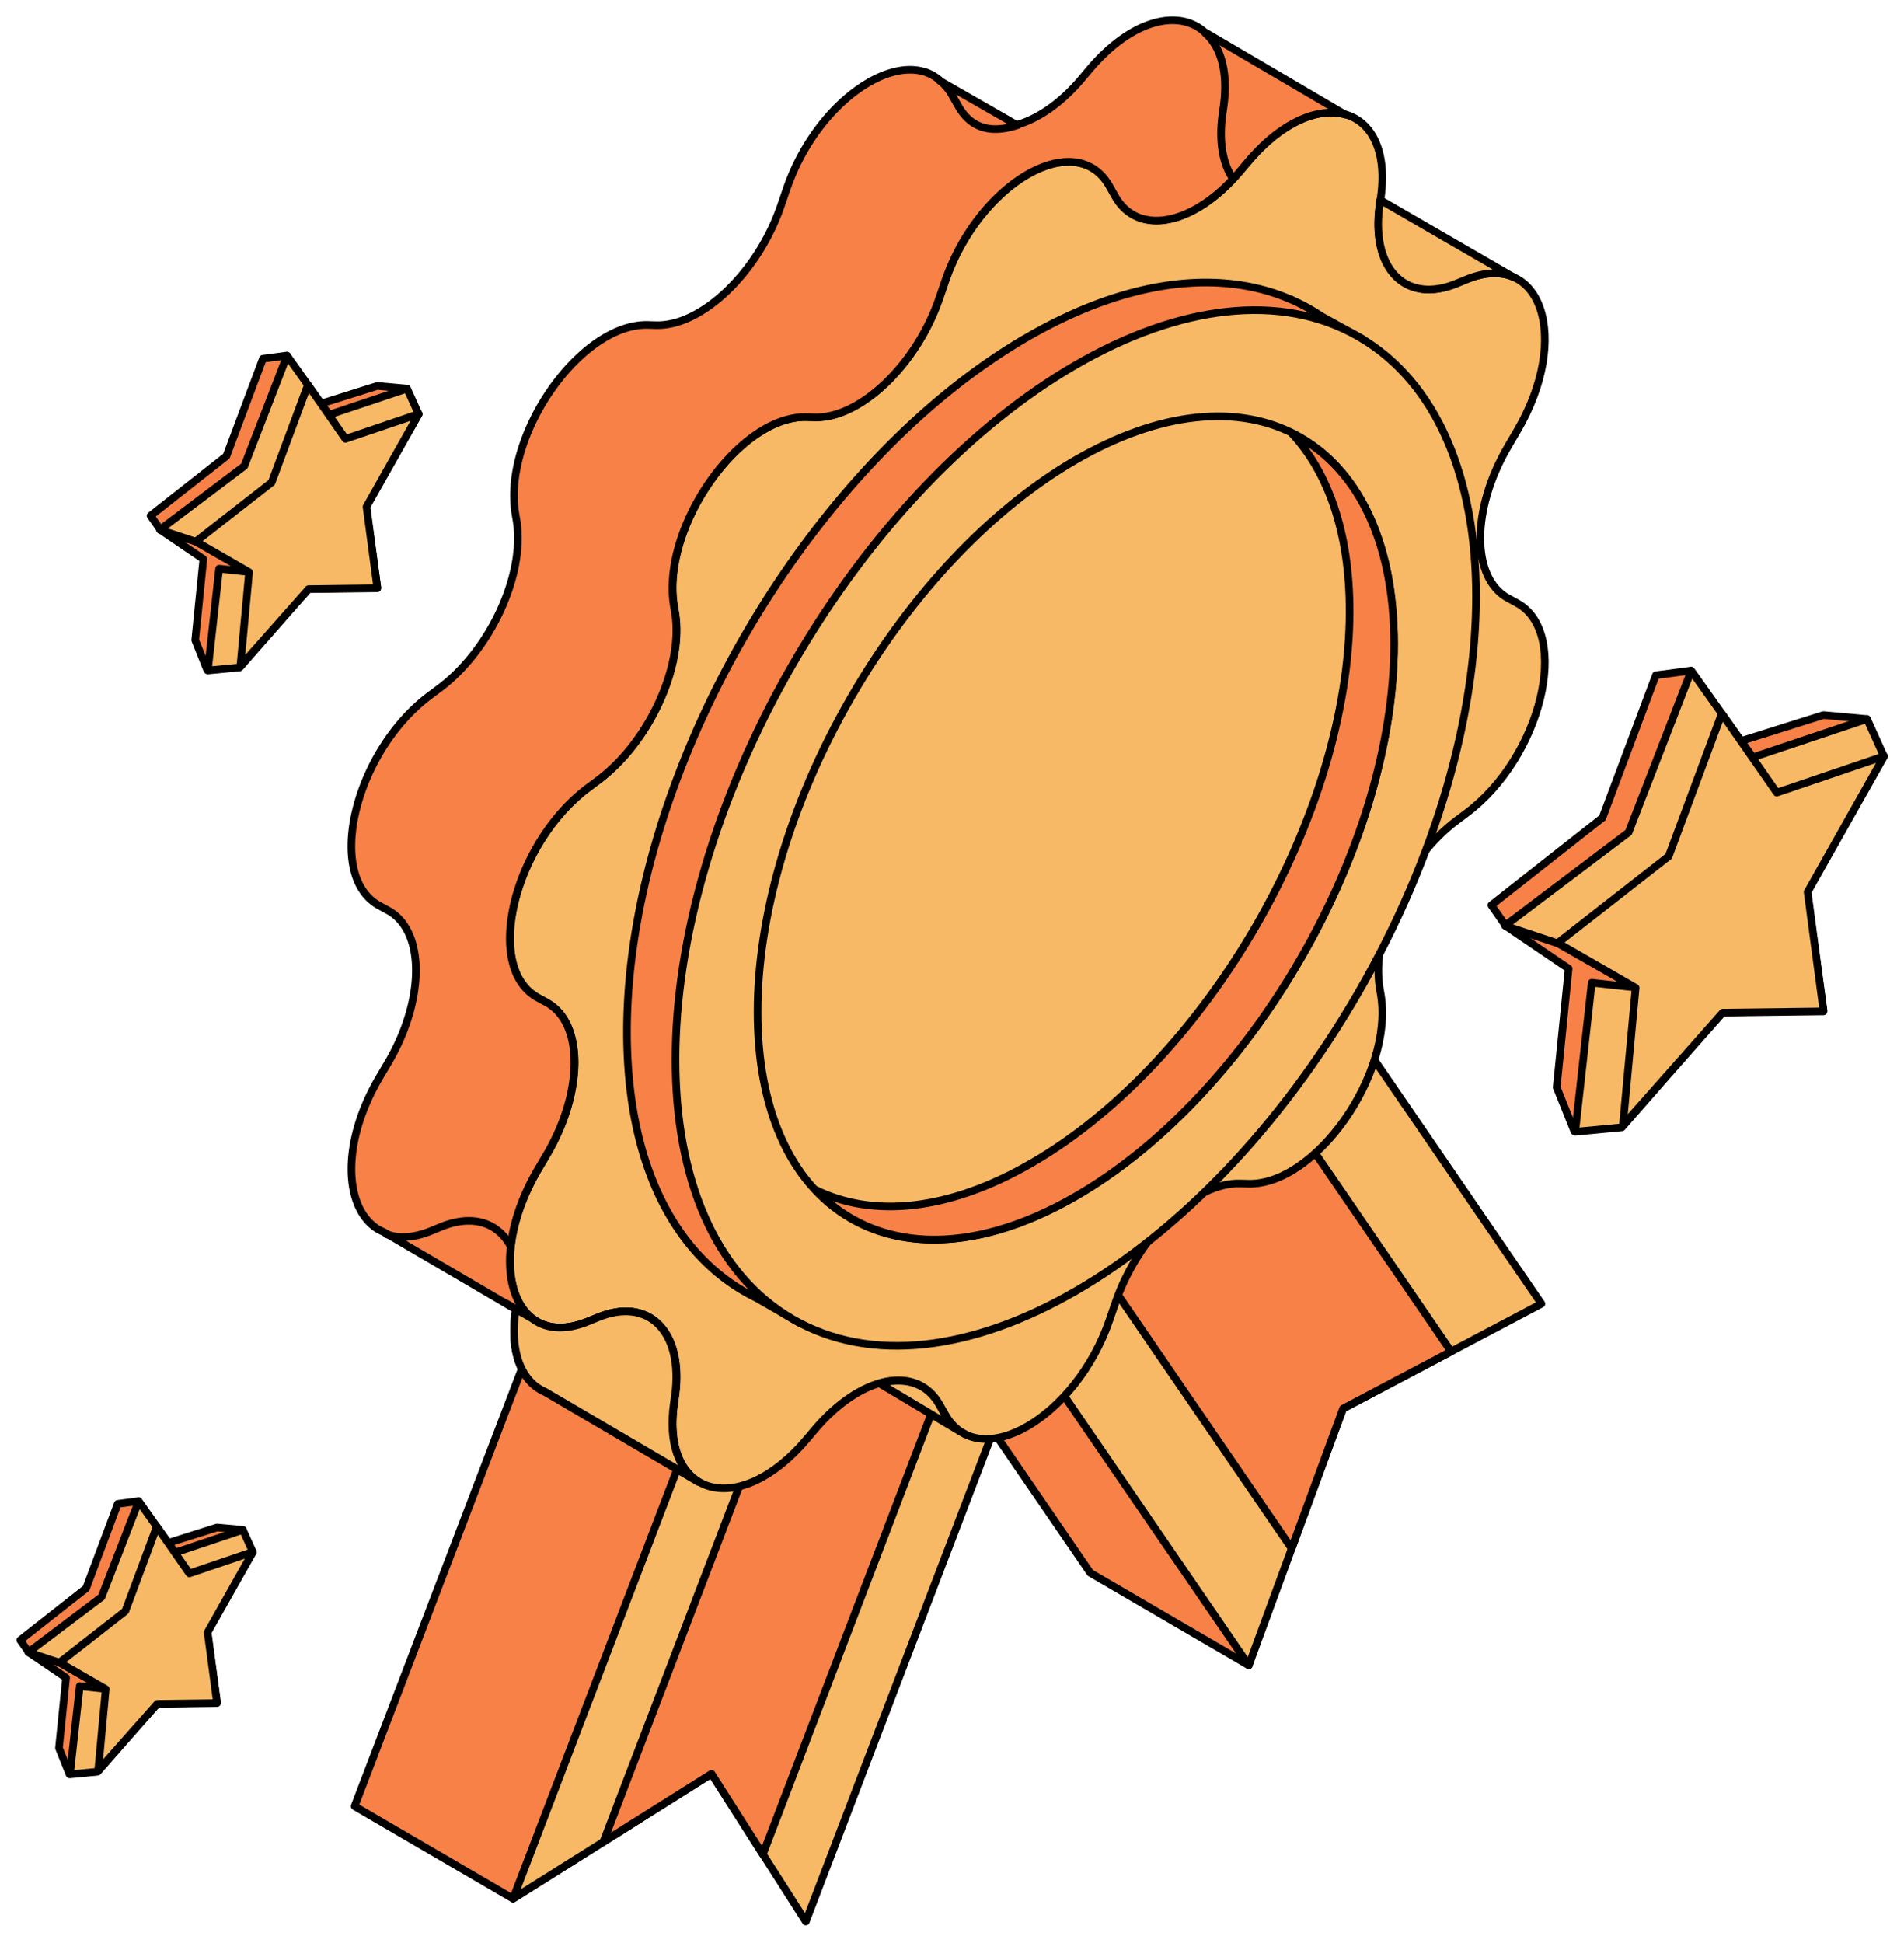
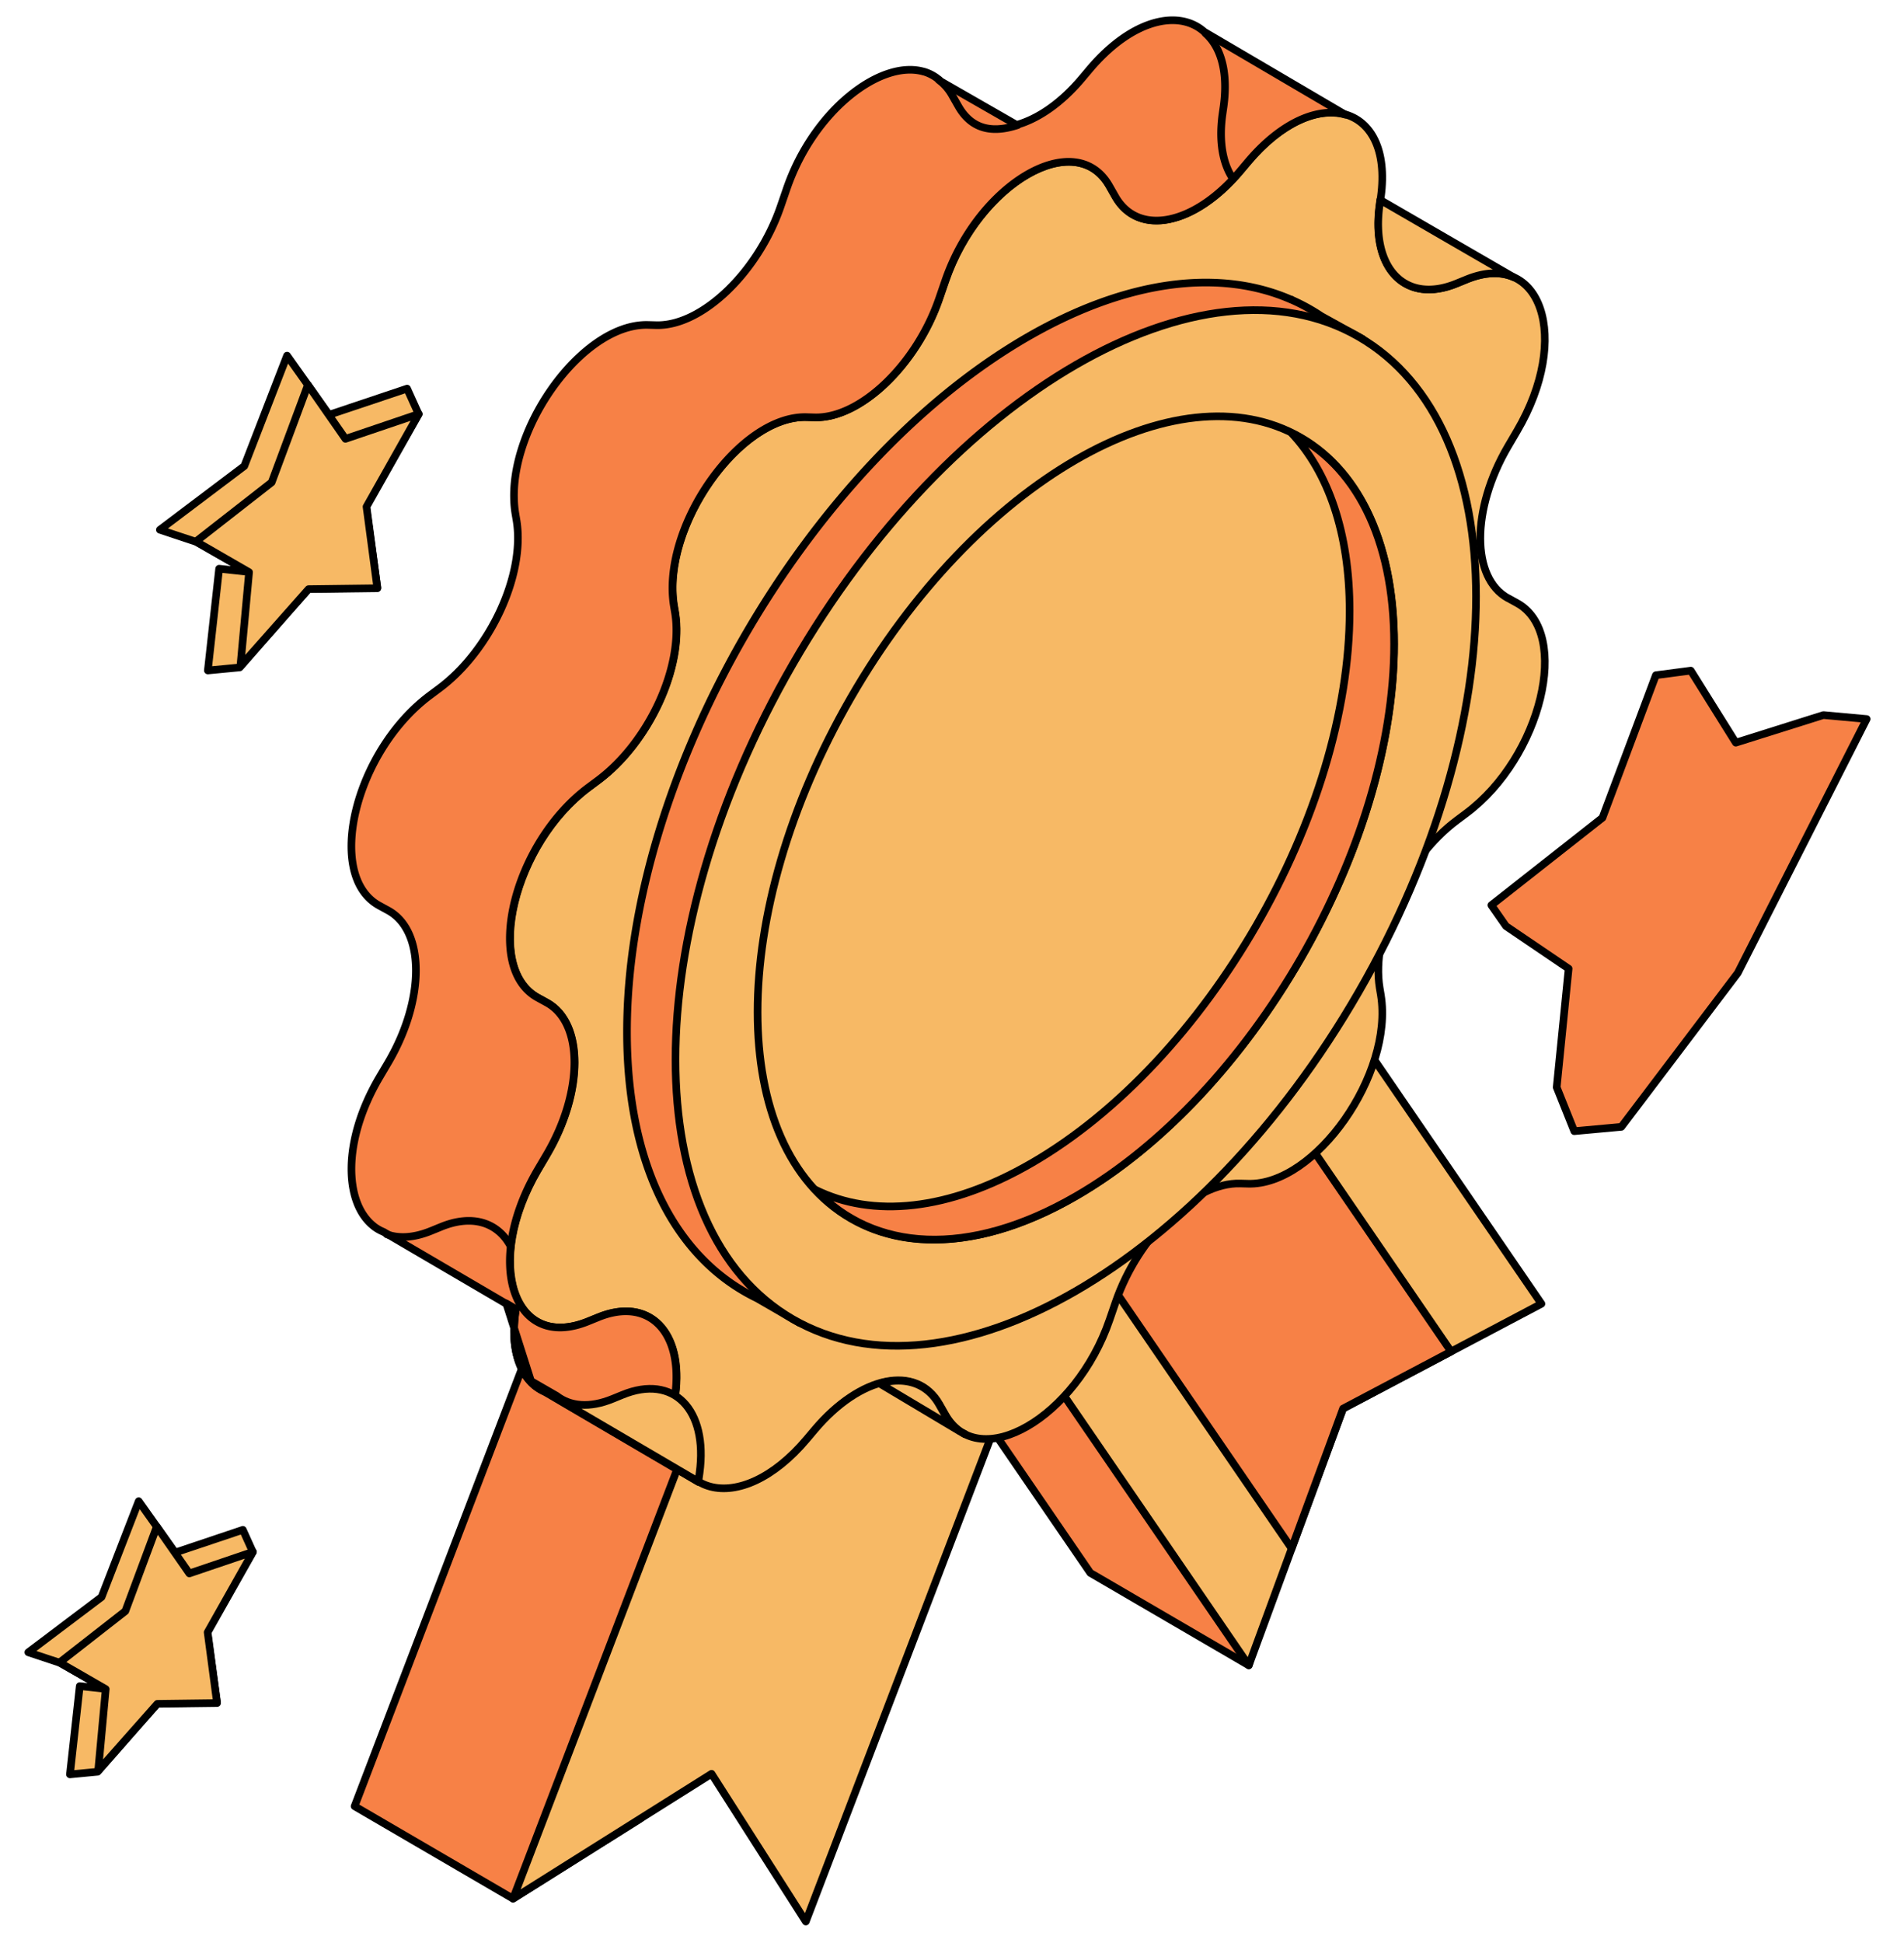
<svg xmlns="http://www.w3.org/2000/svg" width="100" height="102" fill="none" viewBox="0 0 100 102">
  <path fill="#F78146" stroke="#000" stroke-linejoin="round" stroke-miterlimit="10" stroke-width="0.4" d="m34.413 94.512-.77.953-6.697 4.208-8.322-4.852L38.29 43.384l15.376 1.2z" />
  <path fill="#F78146" stroke="#000" stroke-linejoin="round" stroke-miterlimit="10" stroke-width="0.4" d="m57.265 82.572 8.323 4.852 7.048-23.832L52.97 34.897l-15.376 18.98z" />
  <path fill="#F7B965" stroke="#000" stroke-linejoin="round" stroke-miterlimit="10" stroke-width="0.4" d="m42.322 100.873-4.95-7.755-10.426 6.555 19.666-51.439 15.376 1.2z" />
-   <path fill="#F78146" stroke="#000" stroke-linejoin="round" stroke-miterlimit="10" stroke-width="0.4" d="m31.691 96.689 5.68-3.57 2.695 4.225L58.487 49.16l-8.375-.65z" />
  <path fill="#F7B965" stroke="#000" stroke-linejoin="round" stroke-miterlimit="10" stroke-width="0.4" d="m65.588 87.424 4.95-13.479 10.42-5.501-19.666-28.696-15.376 18.974z" />
  <path fill="#F78146" stroke="#000" stroke-linejoin="round" stroke-miterlimit="10" stroke-width="0.4" d="m76.213 70.95-5.675 2.996-2.7 7.34-18.421-26.882 8.375-10.336z" />
  <path fill="#F7B965" stroke="#000" stroke-linejoin="round" stroke-miterlimit="10" stroke-width="0.4" d="M79.2 31.402c-1.935-1.065-1.935-4.664 0-7.965l.478-.814c2.858-4.869 1.28-9.569-2.665-7.948l-.502.205c-2.677 1.1-4.506-.755-4.05-4.102l.064-.45c.672-4.935-3.454-6.017-6.978-1.827l-.41.486c-2.395 2.838-5.352 3.441-6.55 1.328l-.31-.544c-1.765-3.114-6.861-.164-8.626 4.986l-.31.902c-1.198 3.5-4.161 6.32-6.551 6.25l-.41-.011c-3.53-.106-7.655 5.747-6.977 9.902l.064.38c.456 2.822-1.373 6.79-4.05 8.785l-.503.375c-3.945 2.944-5.523 9.464-2.665 11.032l.48.264c1.934 1.065 1.934 4.664 0 7.965l-.48.814c-2.857 4.869-1.28 9.569 2.665 7.947l.503-.204c2.676-1.1 4.506.755 4.05 4.102l-.064.45c-.672 4.935 3.453 6.017 6.977 1.827l.41-.486c2.396-2.838 5.353-3.441 6.551-1.328l.31.544c1.765 3.114 6.86.164 8.626-4.986l.31-.902c1.197-3.5 4.16-6.32 6.55-6.25l.41.011c3.53.106 7.656-5.747 6.978-9.902l-.064-.38c-.456-2.822 1.373-6.79 4.05-8.791l.502-.375c3.945-2.944 5.523-9.464 2.665-11.032l-.479-.264z" />
  <path fill="#F78146" stroke="#000" stroke-linejoin="round" stroke-miterlimit="10" stroke-width="0.4" d="m71.01 17.954.556-.158-2.169-1.2a10 10 0 0 0-1.513-.837l-.059-.035v.011c-3.699-1.626-8.556-1.106-13.874 1.967C42.34 24.415 32.93 40.744 32.93 54.17c0 6.309 2.074 10.85 5.481 13.203l.018.012q.64.438 1.332.772l2.221 1.282-.087-.544c3.413.796 7.568.023 12.056-2.57 11.613-6.712 21.022-23.041 21.022-36.467 0-5.303-1.473-9.353-3.963-11.91z" />
  <path fill="#F7B965" stroke="#000" stroke-linejoin="round" stroke-miterlimit="10" stroke-width="0.4" d="M71.366 52.062c8.21-14.24 8.21-29.632 0-34.379s-21.52 2.95-29.73 17.19c-8.209 14.24-8.209 29.63 0 34.377 8.21 4.747 21.52-2.949 29.73-17.188Z" />
  <path fill="#F7B965" stroke="#000" stroke-linejoin="round" stroke-miterlimit="10" stroke-width="0.4" d="M68.32 50.3c6.526-11.32 6.525-23.556-.002-27.33-6.526-3.773-17.108 2.344-23.634 13.664-6.527 11.32-6.526 23.557 0 27.33 6.527 3.774 17.11-2.343 23.635-13.664Z" />
  <path fill="#F78146" stroke="#000" stroke-linejoin="round" stroke-miterlimit="10" stroke-width="0.4" d="M67.843 22.746c1.905 2.037 3.04 5.203 3.04 9.33 0 10.674-7.481 23.65-16.71 28.987-4.382 2.534-8.357 2.868-11.337 1.399 3.021 3.23 8.018 3.605 13.675.333C65.74 57.459 73.22 44.483 73.22 33.808c0-5.607-2.075-9.435-5.37-11.062z" />
  <path fill="#F7B965" stroke="#000" stroke-linejoin="round" stroke-miterlimit="10" stroke-width="0.4" d="m46.202 72.629 4.208 2.51a2.6 2.6 0 0 1-.777-.866l-.31-.544c-.649-1.141-1.818-1.47-3.127-1.1zm30.805-57.954c.982-.404 1.818-.416 2.478-.129l-6.995-4.05-.036.281c-.455 3.348 1.374 5.203 4.05 4.103zM50.52 75.197l.147.088v-.012c-.047-.023-.1-.046-.147-.076Z" />
  <path fill="#F78146" stroke="#000" stroke-linejoin="round" stroke-miterlimit="10" stroke-width="0.4" d="m35.39 73.71.065-.45c.456-3.347-1.373-5.203-4.05-4.102l-.503.204c-3.944 1.622-5.522-3.078-2.665-7.947l.48-.814c1.934-3.3 1.934-6.906 0-7.965l-.48-.264c-2.857-1.568-1.28-8.088 2.665-11.032l.503-.374c2.677-1.996 4.506-5.97 4.05-8.785l-.064-.38c-.672-4.156 3.454-10.008 6.978-9.903l.409.012c2.396.07 5.353-2.751 6.551-6.251l.31-.902c1.765-5.156 6.86-8.105 8.626-4.986l.31.544c1.198 2.113 4.16 1.516 6.551-1.328l.41-.486c1.793-2.124 3.733-2.885 5.124-2.481l-7.41-4.35c-1.344-1.2-3.81-.661-6.037 1.984l-.41.486c-1.092 1.293-2.296 2.101-3.406 2.417L49.41 4.27a2.2 2.2 0 0 0-.888-.51h-.012c-2.268-.65-5.786 2.049-7.194 6.158l-.31.9c-1.198 3.5-4.161 6.322-6.551 6.251l-.41-.011c-3.53-.106-7.655 5.747-6.977 9.902l.064.38c.456 2.822-1.373 6.79-4.05 8.791l-.503.375c-3.945 2.944-5.522 9.463-2.665 11.032l.48.263c1.934 1.066 1.934 4.665 0 7.966l-.48.813c-1.946 3.319-1.829 6.55-.315 7.767l.011.012q.245.194.532.31l6.949 4.067-.018.14c-.257 1.88.188 3.196 1.023 3.881l.041.03c.158.122.327.216.508.298l8.036 4.711c-1.005-.614-1.572-1.996-1.291-4.062z" />
-   <path fill="#F7B965" stroke="#000" stroke-linejoin="round" stroke-miterlimit="10" stroke-width="0.4" d="m26.59 68.426.497.293-.018.14c-.257 1.879.187 3.195 1.023 3.88l.04.03c.159.122.328.216.509.298l8.036 4.711c-1.005-.614-1.572-1.996-1.292-4.061l.065-.451c.455-3.348-1.374-5.203-4.05-4.103l-.503.205c-1.239.51-2.244.392-2.951-.152l-1.35-.778z" />
+   <path fill="#F7B965" stroke="#000" stroke-linejoin="round" stroke-miterlimit="10" stroke-width="0.4" d="m26.59 68.426.497.293-.018.14c-.257 1.879.187 3.195 1.023 3.88l.04.03c.159.122.328.216.509.298l8.036 4.711l.065-.451c.455-3.348-1.374-5.203-4.05-4.103l-.503.205c-1.239.51-2.244.392-2.951-.152l-1.35-.778z" />
  <path stroke="#000" stroke-linecap="round" stroke-linejoin="round" stroke-miterlimit="10" stroke-width="0.4" d="M53.442 6.57c-1.38.452-2.438.188-3.114-1.005l-.31-.544a2.6 2.6 0 0 0-.705-.82m15.44 5.179c-.525-.771-.745-1.927-.551-3.354l.064-.45c.249-1.827-.16-3.125-.952-3.824M20.318 64.797c.635.227 1.422.191 2.337-.185l.503-.205c1.633-.671 2.95-.242 3.626.954" />
  <path fill="#F78146" stroke="#000" stroke-linecap="round" stroke-linejoin="round" stroke-miterlimit="10" stroke-width="0.4" d="m82.386 50.85-.627 6.229.923 2.303 2.474-.227 6.115-8.078 6.768-13.331-2.273-.207-4.6 1.448-2.364-3.782-1.834.24-2.805 7.485-5.836 4.588.767 1.1z" />
-   <path fill="#F7B965" stroke="#000" stroke-linecap="round" stroke-linejoin="round" stroke-miterlimit="10" stroke-width="0.4" d="m88.826 35.207-3.29 8.49-6.494 4.9 2.794.93 4.068 2.313-2.304-.25-.868 7.825 2.454-.234 5.276-6.036 5.31-.1-.869-6.27 4.04-7.073-.884-1.957-6 2.011z" />
-   <path fill="#F7B965" stroke="#000" stroke-linecap="round" stroke-linejoin="round" stroke-miterlimit="10" stroke-width="0.4" d="m81.815 49.5 5.826-4.548 2.788-7.491 2.889 4.147 5.64-1.913-4.02 7.13.834 6.27-5.293.066-5.242 5.919.668-7.223z" />
-   <path fill="#F78146" stroke="#000" stroke-linecap="round" stroke-linejoin="round" stroke-miterlimit="10" stroke-width="0.4" d="m10.68 29.349-.428 4.253.63 1.572 1.69-.155 4.174-5.515 4.622-9.103-1.553-.141-3.14.988-1.614-2.582-1.253.165-1.915 5.11-3.985 3.133.524.75z" />
  <path fill="#F7B965" stroke="#000" stroke-linecap="round" stroke-linejoin="round" stroke-miterlimit="10" stroke-width="0.4" d="m15.077 18.668-2.246 5.798-4.435 3.345 1.908.634 2.778 1.58-1.573-.17-.593 5.342 1.676-.16 3.602-4.121 3.626-.069-.593-4.28 2.759-4.83-.605-1.336-4.097 1.373z" />
  <path fill="#F7B965" stroke="#000" stroke-linecap="round" stroke-linejoin="round" stroke-miterlimit="10" stroke-width="0.4" d="m10.29 28.427 3.978-3.105 1.904-5.115 1.972 2.831 3.851-1.305L19.25 26.6l.57 4.281-3.614.046-3.58 4.042.456-4.932z" />
-   <path fill="#F78146" stroke="#000" stroke-linecap="round" stroke-linejoin="round" stroke-miterlimit="10" stroke-width="0.4" d="m3.47 88.074-.372 3.69.547 1.365 1.465-.135 3.623-4.786 4.01-7.898-1.347-.122-2.725.858-1.4-2.241-1.087.142-1.662 4.435L1.064 86.1l.455.651z" />
  <path fill="#F7B965" stroke="#000" stroke-linecap="round" stroke-linejoin="round" stroke-miterlimit="10" stroke-width="0.4" d="m7.285 78.807-1.949 5.03-3.848 2.903 1.655.55 2.41 1.371-1.364-.148-.515 4.636 1.455-.139 3.125-3.576 3.146-.06-.514-3.714 2.393-4.19-.524-1.16L9.2 81.503z" />
  <path fill="#F7B965" stroke="#000" stroke-linecap="round" stroke-linejoin="round" stroke-miterlimit="10" stroke-width="0.4" d="m3.13 87.275 3.452-2.695 1.652-4.437 1.711 2.456 3.342-1.133-2.382 4.224.495 3.715-3.136.04-3.106 3.506.395-4.28z" />
</svg>